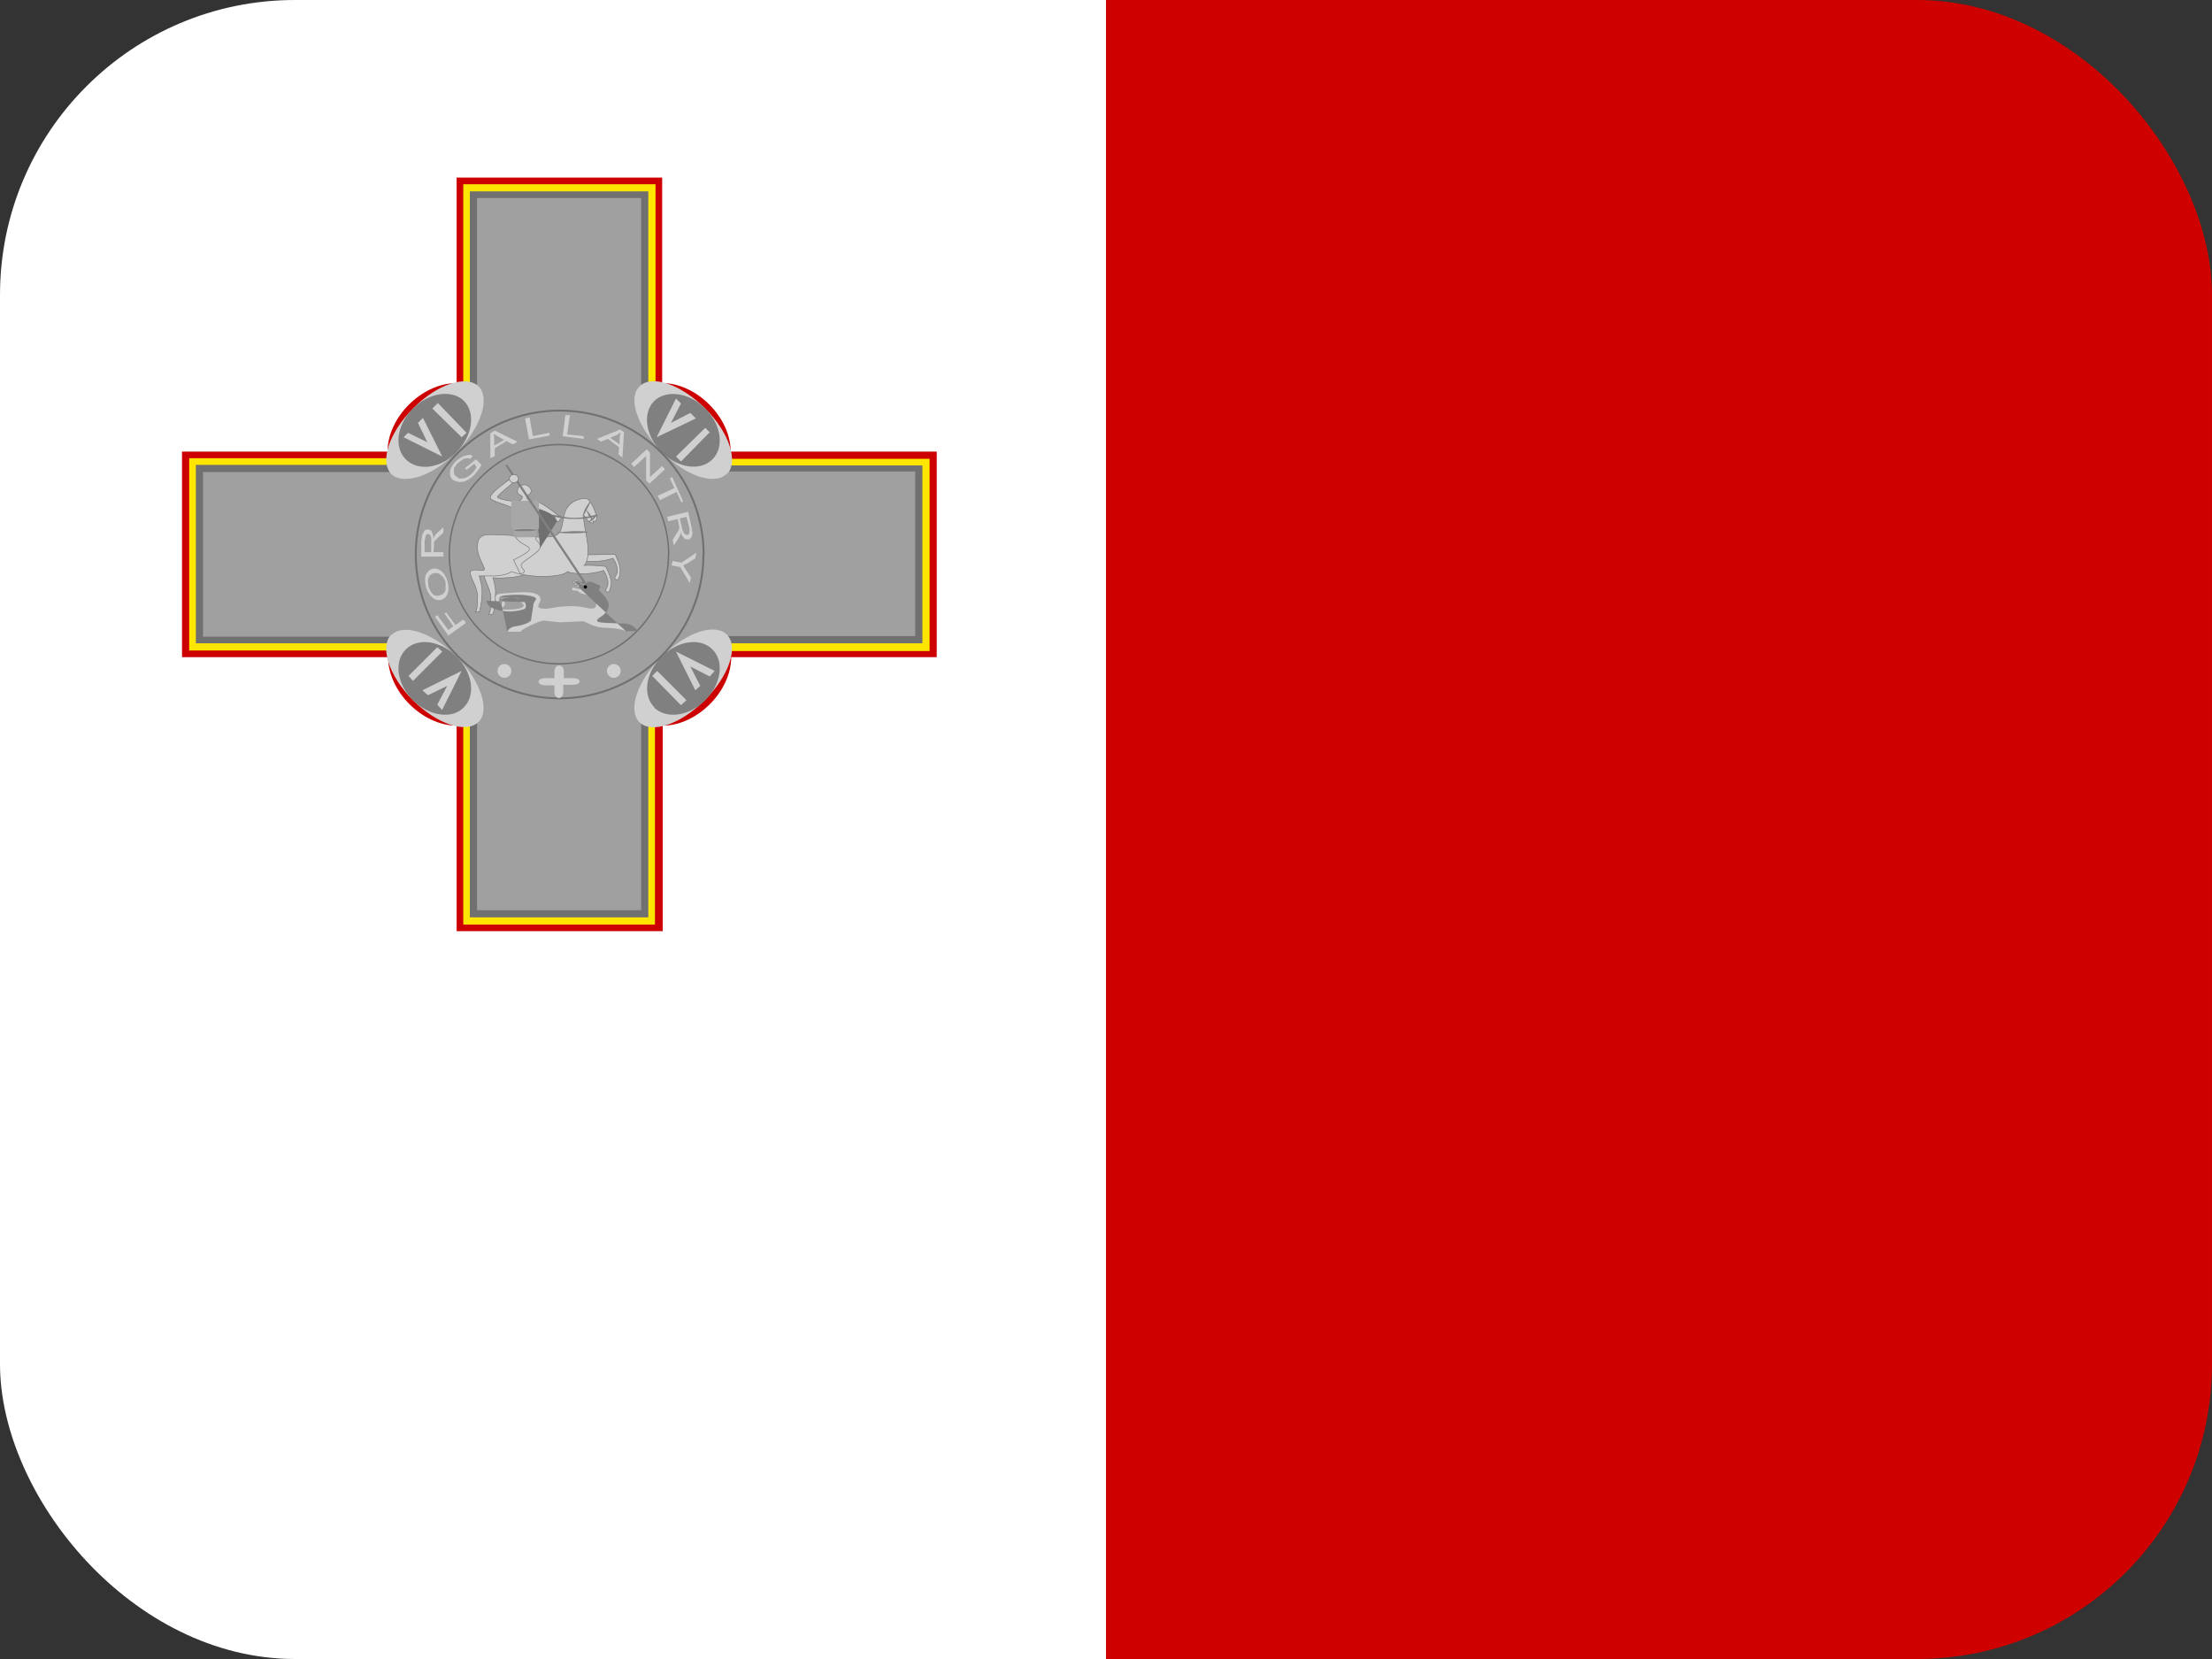
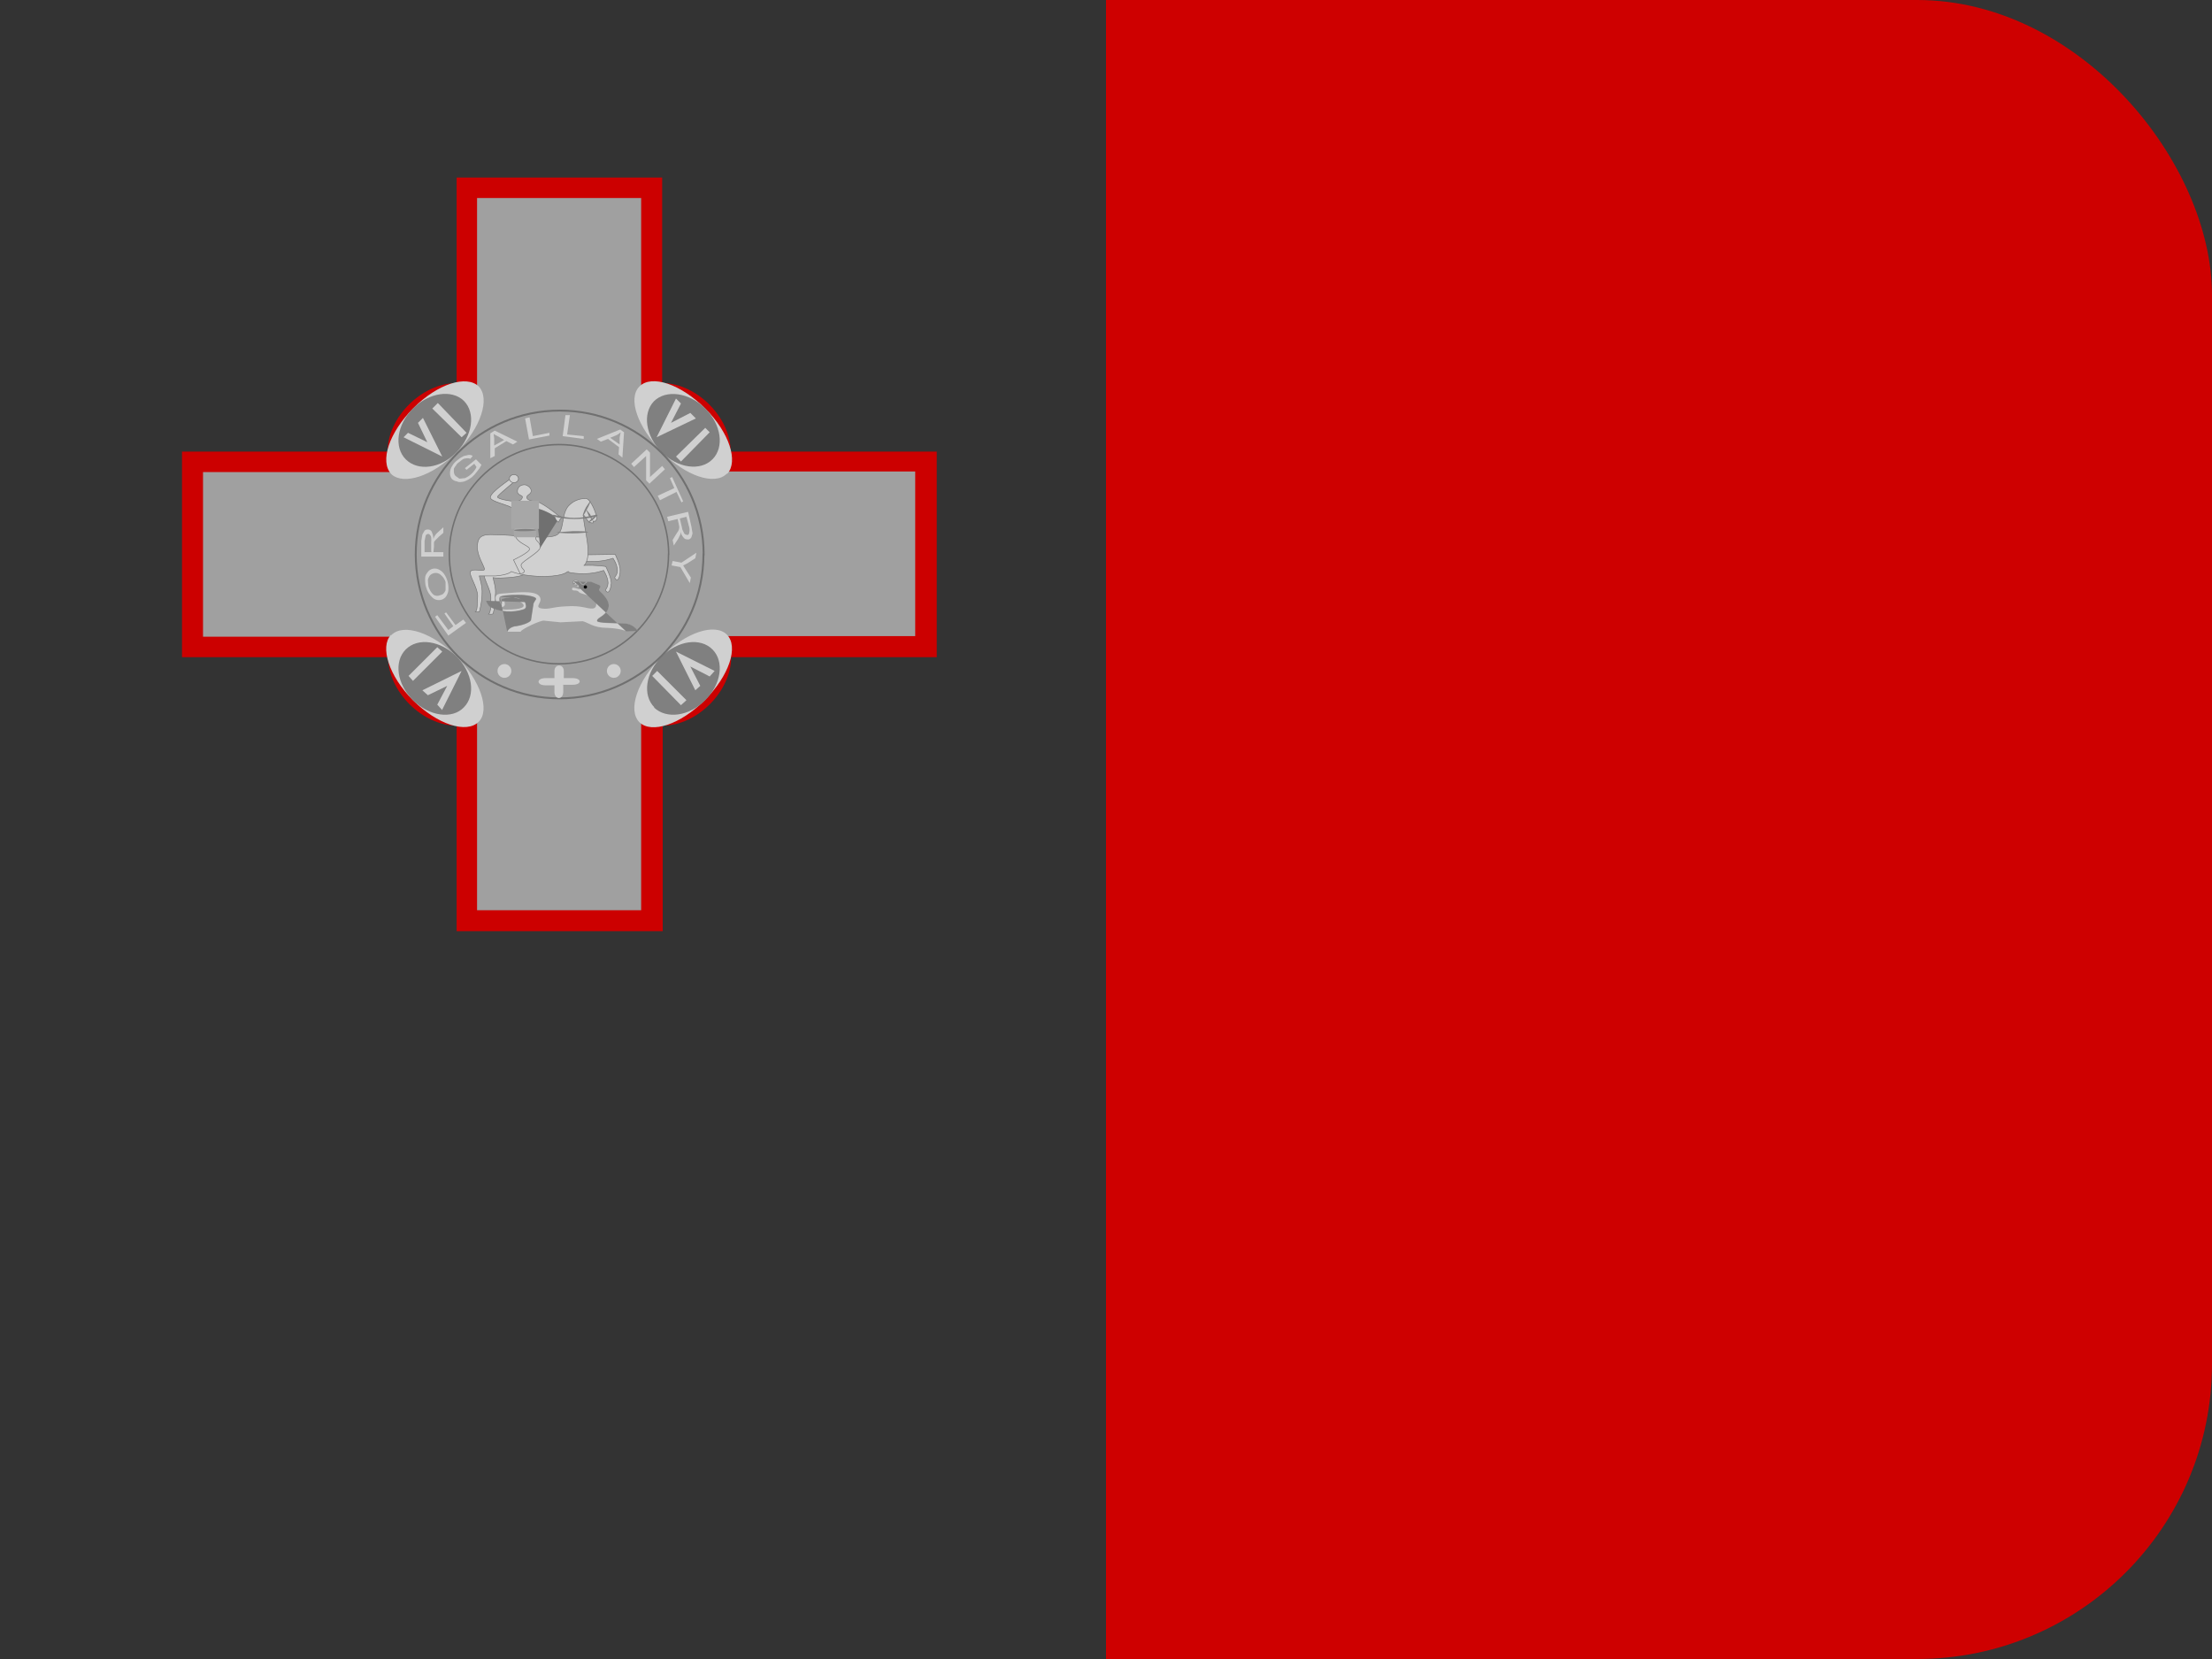
<svg xmlns="http://www.w3.org/2000/svg" width="60" height="45" viewBox="0 0 60 45" fill="none">
  <rect x="0" y="0" width="60" height="45" fill="#333333" stroke="none" />
  <g clip-path="url(#clip0_2714_15080)">
    <path fill-rule="evenodd" clip-rule="evenodd" d="M30 0H60V45H30V0Z" fill="#CE0000" />
-     <path fill-rule="evenodd" clip-rule="evenodd" d="M0 0H30V45H0V0Z" fill="white" />
    <path fill-rule="evenodd" clip-rule="evenodd" d="M14.544 13.299C14.544 13.434 14.409 13.524 14.244 13.524C14.064 13.524 13.944 13.434 13.944 13.314C13.944 13.194 14.064 13.089 14.244 13.089C14.409 13.089 14.544 13.194 14.544 13.314V13.299Z" fill="#F1EEEE" />
    <path fill-rule="evenodd" clip-rule="evenodd" d="M4.937 12.249V17.825H10.527C10.527 18.754 11.457 19.683 12.386 19.683V25.258H17.976V19.683C18.905 19.683 19.834 18.754 19.834 17.825H25.409V12.249H19.819C19.819 11.32 18.89 10.391 17.961 10.391V4.816H12.386V10.391C11.442 10.391 10.512 11.32 10.512 12.249H4.937Z" fill="#CC0000" />
-     <path fill-rule="evenodd" clip-rule="evenodd" d="M5.132 12.429V17.645H10.707C10.707 18.574 11.636 19.503 12.566 19.503V25.078H17.766V19.518C18.695 19.518 19.624 18.589 19.624 17.66H25.215V12.444H19.639C19.639 11.515 18.71 10.586 17.781 10.586V4.996H12.566V10.571C11.636 10.571 10.707 11.5 10.707 12.429H5.132Z" fill="#FFE600" />
-     <path fill-rule="evenodd" clip-rule="evenodd" d="M5.312 12.624V17.45H10.887C10.887 18.379 11.816 19.308 12.745 19.308V24.883H17.586V19.308C18.515 19.308 19.445 18.379 19.445 17.45H25.02V12.624H19.445C19.445 11.695 18.515 10.765 17.586 10.765V5.19H12.745V10.751C11.816 10.751 10.887 11.68 10.887 12.609H5.312V12.624Z" fill="#707070" />
    <path fill-rule="evenodd" clip-rule="evenodd" d="M5.507 12.804V17.27H11.082C11.082 18.199 12.011 19.129 12.94 19.129V24.689H17.391V19.114C18.32 19.114 19.25 18.184 19.25 17.255H24.825V12.789H19.25C19.25 11.86 18.32 10.931 17.391 10.931V5.371H12.94V10.946C12.011 10.946 11.082 11.875 11.082 12.804H5.492H5.507Z" fill="#A0A0A0" />
    <path fill-rule="evenodd" clip-rule="evenodd" d="M12.985 10.481C13.3 10.811 13.045 11.605 12.386 12.264C11.726 12.924 10.947 13.164 10.617 12.864C10.288 12.519 10.557 11.725 11.217 11.066C11.876 10.406 12.655 10.166 12.985 10.481Z" fill="#D0D0D0" />
    <path fill-rule="evenodd" clip-rule="evenodd" d="M12.581 10.871C12.91 11.201 12.82 11.815 12.386 12.265C11.951 12.714 11.337 12.789 11.007 12.46C10.677 12.13 10.767 11.515 11.202 11.081C11.636 10.646 12.251 10.556 12.581 10.871Z" fill="#808080" />
    <path fill-rule="evenodd" clip-rule="evenodd" d="M10.947 11.86L11.067 11.74L11.591 11.995L11.337 11.47L11.472 11.335L11.996 12.384L10.947 11.86ZM11.726 11.081L11.876 10.931L12.655 11.74L12.521 11.86L11.726 11.081Z" fill="#D0D0D0" />
    <path fill-rule="evenodd" clip-rule="evenodd" d="M19.714 12.849C19.384 13.179 18.59 12.909 17.946 12.249C17.301 11.59 17.017 10.811 17.346 10.481C17.676 10.151 18.47 10.421 19.13 11.081C19.789 11.74 20.029 12.519 19.729 12.849H19.714Z" fill="#D0D0D0" />
    <path fill-rule="evenodd" clip-rule="evenodd" d="M19.325 12.459C18.995 12.789 18.381 12.699 17.946 12.264C17.511 11.83 17.421 11.215 17.736 10.886C18.066 10.556 18.695 10.646 19.13 11.08C19.564 11.515 19.654 12.13 19.325 12.459Z" fill="#808080" />
    <path fill-rule="evenodd" clip-rule="evenodd" d="M18.336 10.81L18.471 10.945L18.201 11.47L18.725 11.2L18.875 11.35L17.811 11.86L18.336 10.81ZM19.13 11.605L19.25 11.725L18.471 12.519L18.336 12.384L19.13 11.605Z" fill="#D0D0D0" />
    <path fill-rule="evenodd" clip-rule="evenodd" d="M17.346 19.593C17.017 19.263 17.286 18.469 17.946 17.809C18.605 17.15 19.384 16.895 19.714 17.21C20.044 17.54 19.774 18.334 19.115 18.993C18.455 19.653 17.676 19.907 17.346 19.593Z" fill="#D0D0D0" />
    <path fill-rule="evenodd" clip-rule="evenodd" d="M17.751 19.188C17.421 18.858 17.511 18.244 17.946 17.809C18.38 17.375 18.995 17.285 19.325 17.615C19.654 17.944 19.564 18.559 19.13 18.993C18.695 19.428 18.081 19.518 17.736 19.188H17.751Z" fill="#808080" />
    <path fill-rule="evenodd" clip-rule="evenodd" d="M19.384 18.199L19.25 18.349L18.725 18.079L18.995 18.604L18.86 18.723L18.335 17.674L19.384 18.199ZM18.62 18.993L18.47 19.128L17.691 18.334L17.826 18.199L18.62 18.993Z" fill="#D0D0D0" />
    <path fill-rule="evenodd" clip-rule="evenodd" d="M10.617 17.225C10.947 16.895 11.741 17.165 12.386 17.81C13.03 18.454 13.3 19.263 12.985 19.578C12.655 19.908 11.861 19.653 11.202 18.994C10.542 18.334 10.303 17.54 10.602 17.225H10.617Z" fill="#D0D0D0" />
    <path fill-rule="evenodd" clip-rule="evenodd" d="M11.007 17.615C11.337 17.285 11.951 17.375 12.386 17.809C12.82 18.244 12.91 18.858 12.581 19.188C12.266 19.518 11.636 19.428 11.202 18.993C10.767 18.559 10.677 17.944 11.007 17.615Z" fill="#808080" />
    <path fill-rule="evenodd" clip-rule="evenodd" d="M11.996 19.263L11.861 19.113L12.131 18.604L11.606 18.858L11.457 18.724L12.521 18.199L11.996 19.248V19.263ZM11.202 18.469L11.082 18.334L11.861 17.555L11.996 17.675L11.202 18.469Z" fill="#D0D0D0" />
    <path fill-rule="evenodd" clip-rule="evenodd" d="M15.182 11.163C13.039 11.163 11.303 12.898 11.303 15.04C11.303 17.182 13.034 18.917 15.177 18.917C17.32 18.917 19.055 17.177 19.055 15.04V15.014H19.06C19.046 12.884 17.316 11.163 15.182 11.163ZM19.107 15.066H19.112V15.04C19.112 12.87 17.353 11.111 15.182 11.111C13.01 11.111 11.251 12.87 11.251 15.04C11.251 17.21 13.005 18.969 15.177 18.969C17.34 18.969 19.093 17.219 19.107 15.066Z" fill="#707070" />
    <path fill-rule="evenodd" clip-rule="evenodd" d="M15.163 12.079C13.53 12.079 12.207 13.401 12.207 15.033C12.207 16.664 13.526 17.986 15.159 17.986C16.791 17.986 18.114 16.66 18.114 15.033V15.013H18.118C18.107 13.39 16.789 12.079 15.163 12.079ZM18.153 15.052H18.157V15.033C18.157 13.379 16.817 12.039 15.163 12.039C13.508 12.039 12.168 13.379 12.168 15.033C12.168 16.686 13.504 18.026 15.159 18.026C16.807 18.026 18.143 16.693 18.153 15.052Z" fill="#707070" />
    <path fill-rule="evenodd" clip-rule="evenodd" d="M13.87 18.199C13.87 18.249 13.85 18.296 13.815 18.331C13.78 18.367 13.732 18.386 13.682 18.386C13.633 18.386 13.585 18.367 13.55 18.331C13.515 18.296 13.495 18.249 13.495 18.199C13.495 18.149 13.515 18.102 13.55 18.067C13.585 18.032 13.633 18.012 13.682 18.012C13.732 18.012 13.78 18.032 13.815 18.067C13.85 18.102 13.87 18.149 13.87 18.199ZM16.837 18.199C16.837 18.249 16.817 18.296 16.782 18.331C16.747 18.367 16.699 18.386 16.65 18.386C16.6 18.386 16.552 18.367 16.517 18.331C16.482 18.296 16.462 18.249 16.462 18.199C16.462 18.149 16.482 18.102 16.517 18.067C16.552 18.032 16.6 18.012 16.65 18.012C16.699 18.012 16.747 18.032 16.782 18.067C16.817 18.102 16.837 18.149 16.837 18.199ZM15.039 18.199V18.394H14.799C14.544 18.394 14.544 18.589 14.799 18.589H15.039V18.769C15.039 18.978 15.263 18.993 15.278 18.784V18.574H15.533C15.788 18.574 15.788 18.394 15.533 18.394H15.293V18.199C15.293 18.004 15.039 18.004 15.039 18.199Z" fill="#D0D0D0" />
    <path fill-rule="evenodd" clip-rule="evenodd" d="M14.244 15.442V15.562C14.244 15.562 14.184 15.637 13.809 15.667C13.435 15.697 13.375 15.667 13.375 15.667C13.39 15.771 13.465 15.951 13.435 16.161C13.45 16.416 13.375 16.641 13.375 16.641C13.375 16.656 13.33 16.671 13.255 16.656C13.315 16.596 13.315 16.446 13.315 16.206C13.315 15.996 13.09 15.652 13.135 15.562C13.18 15.472 14.244 15.442 14.244 15.442ZM15.713 15.052L16.687 15.037C16.687 15.037 16.837 15.337 16.822 15.487C16.822 15.637 16.762 15.787 16.702 15.711C16.627 15.637 16.732 15.652 16.747 15.487C16.747 15.307 16.627 15.142 16.627 15.142C16.627 15.142 16.357 15.247 15.968 15.232C15.578 15.202 15.758 15.052 15.713 15.052Z" fill="#D0D0D0" />
    <path fill-rule="evenodd" clip-rule="evenodd" d="M16.694 15.034L16.694 15.034L16.694 15.034L16.695 15.037C16.696 15.039 16.698 15.043 16.7 15.047C16.704 15.055 16.71 15.068 16.717 15.083C16.731 15.114 16.749 15.156 16.767 15.203C16.785 15.25 16.802 15.302 16.814 15.351C16.826 15.4 16.833 15.448 16.829 15.487C16.829 15.562 16.814 15.638 16.791 15.686C16.78 15.71 16.765 15.729 16.749 15.736C16.74 15.739 16.731 15.74 16.722 15.736C16.713 15.733 16.704 15.726 16.696 15.716C16.678 15.697 16.668 15.683 16.668 15.668C16.667 15.653 16.675 15.641 16.685 15.628C16.686 15.627 16.687 15.625 16.688 15.624C16.706 15.598 16.732 15.562 16.739 15.486C16.739 15.398 16.71 15.313 16.68 15.25C16.665 15.218 16.65 15.192 16.639 15.174C16.634 15.165 16.629 15.158 16.626 15.153C16.625 15.152 16.625 15.152 16.624 15.151C16.622 15.152 16.62 15.152 16.617 15.153C16.609 15.156 16.597 15.16 16.581 15.165C16.549 15.175 16.503 15.188 16.445 15.2C16.328 15.224 16.163 15.247 15.967 15.239L15.967 15.239C15.869 15.232 15.806 15.217 15.767 15.198C15.726 15.179 15.709 15.156 15.704 15.132C15.698 15.11 15.705 15.088 15.709 15.074L15.71 15.073C15.711 15.07 15.712 15.067 15.712 15.064C15.713 15.062 15.713 15.06 15.713 15.059C15.713 15.059 15.713 15.059 15.713 15.059L15.713 15.044L15.713 15.044L16.692 15.029L16.694 15.034ZM15.728 15.059L16.682 15.044C16.683 15.047 16.685 15.05 16.687 15.053C16.691 15.062 16.696 15.074 16.703 15.089C16.717 15.12 16.735 15.162 16.753 15.208C16.771 15.255 16.788 15.306 16.8 15.355C16.812 15.404 16.818 15.45 16.814 15.486L16.814 15.486C16.814 15.561 16.799 15.634 16.778 15.68C16.767 15.703 16.754 15.717 16.743 15.722C16.738 15.724 16.732 15.724 16.727 15.722C16.721 15.72 16.715 15.715 16.708 15.707L16.707 15.706C16.689 15.687 16.683 15.676 16.683 15.667C16.682 15.659 16.687 15.65 16.697 15.637C16.698 15.636 16.699 15.634 16.7 15.633C16.719 15.606 16.747 15.567 16.754 15.487L16.754 15.486C16.754 15.395 16.724 15.308 16.694 15.243C16.679 15.211 16.663 15.185 16.652 15.166C16.646 15.157 16.642 15.15 16.638 15.145C16.637 15.143 16.635 15.141 16.634 15.139L16.633 15.138L16.633 15.137L16.633 15.137L16.63 15.133L16.624 15.135L16.624 15.135L16.623 15.135L16.621 15.136C16.619 15.137 16.616 15.138 16.612 15.139C16.604 15.142 16.592 15.146 16.576 15.151C16.545 15.16 16.5 15.173 16.442 15.185C16.326 15.209 16.162 15.232 15.968 15.224C15.871 15.217 15.81 15.202 15.773 15.184C15.736 15.167 15.722 15.147 15.718 15.129C15.714 15.111 15.719 15.093 15.724 15.078C15.725 15.074 15.726 15.071 15.727 15.068C15.727 15.065 15.728 15.062 15.728 15.059ZM13.158 15.552C13.148 15.557 13.143 15.561 13.142 15.565C13.137 15.574 13.136 15.588 13.137 15.606C13.139 15.623 13.144 15.644 13.151 15.668C13.166 15.715 13.189 15.771 13.213 15.832L13.215 15.836C13.24 15.898 13.267 15.963 13.288 16.027C13.308 16.09 13.322 16.152 13.322 16.206V16.206C13.322 16.326 13.322 16.424 13.315 16.499C13.308 16.566 13.295 16.617 13.269 16.65C13.3 16.655 13.325 16.655 13.342 16.652C13.351 16.65 13.358 16.648 13.363 16.645C13.367 16.642 13.367 16.64 13.367 16.64C13.367 16.64 13.367 16.64 13.367 16.64L13.367 16.639L13.368 16.638L13.368 16.638L13.368 16.637L13.368 16.636C13.369 16.634 13.37 16.631 13.371 16.628C13.373 16.622 13.376 16.612 13.379 16.599C13.386 16.575 13.395 16.539 13.403 16.495C13.42 16.407 13.435 16.288 13.427 16.161L13.427 16.161L13.427 16.16C13.442 16.056 13.431 15.96 13.414 15.876C13.406 15.837 13.398 15.801 13.389 15.768C13.389 15.765 13.388 15.763 13.387 15.76C13.379 15.725 13.371 15.694 13.367 15.667L13.365 15.653L13.378 15.66L13.378 15.66C13.379 15.66 13.379 15.66 13.38 15.66C13.383 15.661 13.386 15.662 13.392 15.663C13.403 15.665 13.421 15.668 13.452 15.67C13.513 15.674 13.622 15.674 13.809 15.659C13.996 15.644 14.104 15.618 14.165 15.596C14.195 15.585 14.214 15.574 14.225 15.567C14.23 15.564 14.234 15.561 14.236 15.559C14.236 15.559 14.236 15.559 14.237 15.558V15.449L14.232 15.449C14.225 15.45 14.213 15.45 14.198 15.45C14.169 15.451 14.128 15.453 14.077 15.455C13.977 15.459 13.843 15.466 13.707 15.475C13.571 15.485 13.434 15.497 13.328 15.512C13.275 15.52 13.23 15.528 13.198 15.538C13.181 15.542 13.168 15.547 13.158 15.552ZM14.244 15.441C14.244 15.434 14.244 15.434 14.244 15.434L14.241 15.434L14.232 15.434C14.224 15.435 14.213 15.435 14.198 15.435C14.169 15.437 14.127 15.438 14.077 15.44C13.976 15.444 13.842 15.451 13.706 15.46C13.57 15.47 13.433 15.482 13.326 15.497C13.273 15.505 13.227 15.514 13.194 15.523C13.177 15.528 13.162 15.533 13.152 15.539C13.141 15.544 13.132 15.55 13.128 15.558C13.122 15.571 13.12 15.588 13.122 15.607C13.124 15.626 13.13 15.648 13.137 15.673C13.152 15.72 13.175 15.777 13.199 15.837L13.201 15.841C13.226 15.903 13.253 15.969 13.273 16.032C13.294 16.095 13.307 16.155 13.307 16.206C13.307 16.326 13.307 16.423 13.3 16.497C13.292 16.572 13.278 16.622 13.25 16.65L13.24 16.66L13.253 16.663C13.292 16.67 13.323 16.671 13.344 16.667C13.355 16.665 13.364 16.662 13.37 16.658C13.376 16.654 13.382 16.649 13.382 16.642L13.383 16.64C13.383 16.638 13.384 16.636 13.385 16.633C13.387 16.626 13.39 16.616 13.393 16.603C13.4 16.578 13.409 16.542 13.418 16.498C13.435 16.409 13.45 16.289 13.442 16.161C13.457 16.055 13.446 15.957 13.429 15.873C13.421 15.834 13.412 15.797 13.404 15.764C13.403 15.762 13.403 15.759 13.402 15.757C13.395 15.727 13.388 15.7 13.384 15.677C13.385 15.677 13.387 15.678 13.389 15.678C13.4 15.68 13.42 15.683 13.451 15.685C13.514 15.689 13.623 15.689 13.81 15.674C13.998 15.659 14.107 15.632 14.17 15.61C14.201 15.598 14.221 15.588 14.233 15.58C14.239 15.576 14.243 15.573 14.246 15.57C14.247 15.569 14.248 15.568 14.249 15.567C14.249 15.567 14.249 15.567 14.249 15.567L14.25 15.566L14.25 15.566C14.25 15.566 14.25 15.566 14.244 15.561L14.25 15.566L14.252 15.564V15.441H14.244Z" fill="#707070" />
    <path fill-rule="evenodd" clip-rule="evenodd" d="M15.833 15.337C16.192 15.322 16.432 15.367 16.432 15.367C16.432 15.367 16.582 15.666 16.582 15.816C16.567 15.966 16.522 16.116 16.447 16.041C16.387 15.981 16.477 15.996 16.492 15.816C16.492 15.651 16.372 15.472 16.372 15.472C16.372 15.472 16.118 15.576 15.728 15.562C15.338 15.531 15.458 15.517 15.413 15.502C15.368 15.502 15.353 15.621 14.769 15.636C14.169 15.636 13.87 15.502 13.87 15.502C13.87 15.502 13.81 15.591 13.45 15.621H13C13.015 15.711 13.09 15.891 13.075 16.116C13.075 16.356 13 16.596 13 16.596H12.895C12.955 16.551 12.94 16.386 12.955 16.161C12.955 15.936 12.716 15.606 12.761 15.502C12.82 15.412 13.09 15.502 13.135 15.457C13.18 15.397 12.895 15.052 12.955 14.737C13 14.422 13.315 14.512 13.69 14.512C14.064 14.527 14.889 14.632 15.098 14.512C15.308 14.408 15.218 14.003 15.398 13.748C15.458 13.675 15.534 13.617 15.619 13.578C15.705 13.539 15.799 13.52 15.893 13.523C16.028 13.523 16.192 13.973 16.192 14.078L16.148 14.138H16.088V14.183C15.938 14.198 15.923 14.063 15.833 13.973C15.803 14.123 15.953 14.632 15.953 14.962C15.953 15.232 15.848 15.352 15.833 15.337Z" fill="#D0D0D0" />
    <path fill-rule="evenodd" clip-rule="evenodd" d="M15.892 13.531C15.799 13.528 15.707 13.546 15.622 13.585C15.538 13.623 15.463 13.681 15.404 13.753C15.323 13.868 15.297 14.013 15.274 14.15C15.271 14.162 15.269 14.175 15.267 14.188C15.254 14.261 15.24 14.33 15.215 14.388C15.191 14.445 15.156 14.492 15.102 14.519C15.048 14.55 14.955 14.566 14.843 14.573C14.73 14.579 14.595 14.577 14.456 14.571C14.316 14.564 14.171 14.553 14.038 14.543C14.032 14.543 14.026 14.542 14.02 14.542C13.894 14.532 13.779 14.524 13.69 14.52C13.618 14.52 13.548 14.517 13.482 14.514C13.462 14.513 13.442 14.512 13.423 14.511C13.34 14.507 13.265 14.506 13.2 14.514C13.135 14.523 13.081 14.541 13.041 14.575C13.001 14.61 12.974 14.661 12.963 14.738L12.963 14.739C12.933 14.894 12.988 15.057 13.046 15.19C13.061 15.223 13.075 15.254 13.089 15.283L13.09 15.284C13.103 15.312 13.115 15.338 13.124 15.36C13.134 15.383 13.142 15.403 13.145 15.42C13.149 15.436 13.149 15.451 13.141 15.461L13.14 15.462C13.133 15.469 13.122 15.473 13.11 15.475C13.097 15.477 13.082 15.478 13.066 15.478C13.044 15.477 13.018 15.475 12.992 15.473C12.979 15.472 12.966 15.471 12.953 15.47C12.913 15.467 12.873 15.466 12.839 15.47C12.806 15.475 12.78 15.486 12.767 15.505C12.762 15.517 12.761 15.531 12.763 15.55C12.765 15.569 12.771 15.591 12.779 15.615C12.794 15.662 12.819 15.717 12.845 15.776L12.848 15.783C12.875 15.845 12.904 15.911 12.926 15.976C12.947 16.04 12.963 16.104 12.963 16.161V16.162C12.959 16.218 12.957 16.27 12.956 16.318L12.955 16.324C12.954 16.369 12.952 16.41 12.95 16.446C12.947 16.484 12.943 16.517 12.935 16.543C12.93 16.561 12.923 16.576 12.914 16.588H12.995C12.995 16.587 12.996 16.585 12.996 16.583C12.998 16.576 13.001 16.566 13.005 16.553C13.012 16.526 13.021 16.489 13.03 16.444C13.049 16.355 13.068 16.235 13.068 16.116V16.116C13.075 16.004 13.06 15.904 13.042 15.82C13.033 15.78 13.023 15.743 13.014 15.711L13.013 15.707C13.004 15.674 12.997 15.646 12.993 15.623L12.991 15.614H13.45C13.629 15.599 13.733 15.569 13.791 15.543C13.821 15.531 13.839 15.519 13.85 15.51C13.855 15.506 13.859 15.503 13.861 15.501C13.862 15.499 13.862 15.499 13.863 15.498L13.863 15.498L13.867 15.492L13.873 15.495L13.873 15.495L13.873 15.495L13.876 15.496C13.878 15.497 13.882 15.499 13.886 15.501C13.896 15.504 13.909 15.509 13.928 15.516C13.965 15.528 14.021 15.545 14.096 15.562C14.245 15.595 14.469 15.629 14.769 15.629C15.06 15.622 15.209 15.588 15.29 15.556C15.331 15.541 15.355 15.526 15.371 15.514C15.373 15.513 15.375 15.512 15.377 15.511C15.383 15.507 15.388 15.503 15.393 15.5C15.399 15.497 15.406 15.494 15.413 15.494H15.414L15.415 15.495C15.422 15.497 15.426 15.499 15.429 15.502C15.432 15.505 15.433 15.509 15.434 15.511C15.434 15.511 15.434 15.511 15.434 15.511C15.434 15.513 15.434 15.513 15.435 15.514C15.436 15.515 15.438 15.517 15.444 15.519C15.455 15.523 15.477 15.528 15.522 15.534C15.566 15.54 15.631 15.547 15.728 15.554C15.922 15.562 16.083 15.539 16.195 15.515C16.25 15.503 16.294 15.49 16.324 15.481C16.339 15.476 16.35 15.472 16.358 15.469C16.362 15.468 16.365 15.467 16.367 15.466L16.369 15.465L16.369 15.465L16.369 15.465L16.375 15.462L16.378 15.468L16.379 15.468L16.379 15.468L16.38 15.47C16.381 15.471 16.382 15.473 16.384 15.476C16.387 15.481 16.392 15.489 16.398 15.499C16.409 15.518 16.424 15.546 16.439 15.579C16.469 15.645 16.5 15.732 16.5 15.816V15.817C16.492 15.909 16.465 15.951 16.448 15.978L16.448 15.978C16.444 15.985 16.44 15.99 16.438 15.995C16.436 15.999 16.434 16.003 16.434 16.006C16.434 16.013 16.438 16.021 16.453 16.036C16.47 16.054 16.484 16.056 16.495 16.052C16.507 16.047 16.519 16.033 16.53 16.01C16.552 15.964 16.567 15.891 16.575 15.816C16.575 15.78 16.565 15.734 16.552 15.685C16.538 15.636 16.519 15.585 16.5 15.538C16.482 15.492 16.463 15.45 16.449 15.419C16.442 15.404 16.436 15.392 16.432 15.383C16.43 15.379 16.428 15.376 16.427 15.373C16.425 15.373 16.423 15.373 16.42 15.372C16.413 15.371 16.402 15.369 16.388 15.367C16.36 15.364 16.319 15.358 16.267 15.354C16.164 15.345 16.018 15.337 15.843 15.344C15.841 15.345 15.839 15.345 15.837 15.345C15.834 15.346 15.83 15.345 15.827 15.342L15.833 15.337L15.832 15.329C15.835 15.329 15.837 15.329 15.839 15.329C15.843 15.327 15.847 15.323 15.852 15.318C15.864 15.305 15.878 15.284 15.892 15.253C15.919 15.192 15.945 15.096 15.945 14.962C15.945 14.798 15.908 14.589 15.874 14.402L15.873 14.396C15.857 14.304 15.841 14.218 15.831 14.145C15.822 14.072 15.818 14.01 15.825 13.972L15.828 13.958L15.838 13.968C15.861 13.991 15.879 14.017 15.896 14.042C15.9 14.048 15.904 14.054 15.907 14.06C15.919 14.079 15.931 14.097 15.944 14.113C15.96 14.134 15.978 14.151 16 14.162C16.021 14.173 16.047 14.178 16.08 14.176V14.13H16.144L16.185 14.075C16.184 14.05 16.174 14.004 16.157 13.949C16.14 13.893 16.115 13.827 16.086 13.764C16.057 13.702 16.024 13.643 15.991 13.6C15.974 13.578 15.957 13.561 15.94 13.549C15.923 13.537 15.907 13.531 15.893 13.531L15.892 13.531ZM15.863 15.328C16.029 15.323 16.169 15.33 16.268 15.339C16.321 15.343 16.362 15.349 16.39 15.353C16.404 15.355 16.415 15.356 16.422 15.357C16.426 15.358 16.429 15.359 16.431 15.359L16.433 15.359L16.433 15.359L16.433 15.359L16.432 15.367L16.439 15.364L16.439 15.364L16.439 15.364L16.441 15.367C16.442 15.369 16.443 15.373 16.445 15.377C16.45 15.385 16.455 15.398 16.462 15.413C16.477 15.443 16.495 15.486 16.514 15.533C16.533 15.58 16.552 15.631 16.566 15.681C16.58 15.73 16.59 15.778 16.59 15.816V15.817C16.582 15.892 16.567 15.968 16.544 16.016C16.532 16.04 16.518 16.059 16.5 16.066C16.482 16.073 16.462 16.066 16.442 16.047C16.427 16.031 16.419 16.019 16.419 16.006C16.419 15.999 16.422 15.993 16.424 15.988C16.427 15.982 16.431 15.977 16.435 15.97L16.435 15.97C16.452 15.944 16.477 15.904 16.485 15.816C16.485 15.735 16.455 15.65 16.425 15.585C16.41 15.553 16.396 15.525 16.384 15.506C16.379 15.496 16.374 15.489 16.371 15.484C16.37 15.483 16.37 15.482 16.369 15.481C16.368 15.482 16.366 15.482 16.363 15.483C16.355 15.486 16.344 15.49 16.329 15.495C16.299 15.505 16.254 15.517 16.198 15.53C16.085 15.554 15.923 15.577 15.727 15.569L15.727 15.569C15.63 15.562 15.564 15.555 15.52 15.549C15.475 15.543 15.452 15.538 15.438 15.533C15.432 15.53 15.427 15.528 15.424 15.524C15.421 15.521 15.42 15.518 15.419 15.515C15.419 15.513 15.418 15.513 15.418 15.512C15.418 15.512 15.416 15.511 15.412 15.509C15.409 15.509 15.405 15.511 15.4 15.513C15.396 15.516 15.392 15.519 15.386 15.523C15.384 15.524 15.382 15.525 15.38 15.527C15.363 15.539 15.338 15.554 15.296 15.57C15.212 15.603 15.062 15.637 14.769 15.644L14.769 15.644C14.468 15.644 14.243 15.61 14.093 15.576C14.017 15.559 13.961 15.543 13.923 15.53C13.904 15.524 13.89 15.518 13.881 15.514C13.877 15.513 13.874 15.512 13.872 15.511C13.869 15.514 13.865 15.517 13.859 15.522C13.847 15.531 13.828 15.544 13.797 15.557C13.737 15.584 13.631 15.614 13.45 15.629L13.45 15.629L13.009 15.629C13.013 15.65 13.02 15.674 13.028 15.703L13.029 15.707C13.037 15.739 13.047 15.776 13.056 15.817C13.075 15.901 13.09 16.003 13.083 16.116C13.083 16.237 13.064 16.357 13.045 16.447C13.036 16.492 13.026 16.53 13.019 16.556C13.016 16.57 13.013 16.58 13.011 16.587C13.01 16.591 13.009 16.593 13.008 16.595L13.008 16.597L13.007 16.598L13.007 16.598L13.006 16.603H12.873L12.891 16.59C12.904 16.58 12.914 16.563 12.921 16.538C12.928 16.514 12.932 16.483 12.935 16.445C12.937 16.41 12.939 16.369 12.94 16.323L12.941 16.317C12.942 16.27 12.944 16.217 12.948 16.161C12.948 16.106 12.933 16.044 12.911 15.98C12.89 15.917 12.861 15.851 12.834 15.79L12.831 15.782C12.805 15.723 12.78 15.667 12.765 15.62C12.757 15.595 12.751 15.572 12.748 15.552C12.746 15.532 12.747 15.514 12.754 15.499L12.754 15.498L12.754 15.498C12.771 15.472 12.802 15.461 12.837 15.456C12.872 15.451 12.914 15.452 12.954 15.455C12.967 15.456 12.981 15.457 12.994 15.458C13.02 15.46 13.045 15.462 13.066 15.463C13.082 15.463 13.096 15.462 13.107 15.46C13.118 15.459 13.125 15.456 13.129 15.452C13.133 15.447 13.134 15.438 13.13 15.423C13.127 15.408 13.12 15.389 13.111 15.366C13.101 15.344 13.089 15.319 13.076 15.291L13.075 15.289C13.062 15.26 13.047 15.229 13.033 15.196C12.975 15.062 12.918 14.896 12.948 14.736C12.959 14.656 12.988 14.601 13.031 14.564C13.075 14.527 13.132 14.508 13.198 14.499C13.264 14.491 13.341 14.492 13.423 14.496C13.443 14.497 13.463 14.498 13.483 14.499C13.549 14.502 13.618 14.505 13.69 14.505H13.69C13.78 14.509 13.895 14.517 14.021 14.527C14.027 14.527 14.033 14.528 14.039 14.528C14.172 14.538 14.317 14.549 14.456 14.556C14.596 14.562 14.73 14.565 14.842 14.558C14.955 14.551 15.044 14.535 15.095 14.506L15.095 14.506C15.145 14.481 15.178 14.437 15.201 14.382C15.225 14.326 15.239 14.258 15.252 14.185C15.254 14.173 15.257 14.16 15.259 14.147C15.283 14.011 15.309 13.862 15.392 13.744L15.392 13.743C15.453 13.67 15.529 13.611 15.616 13.571C15.703 13.532 15.797 13.513 15.893 13.516C15.912 13.516 15.931 13.524 15.949 13.537C15.967 13.55 15.985 13.569 16.002 13.591C16.037 13.635 16.071 13.695 16.1 13.758C16.129 13.821 16.154 13.888 16.172 13.945C16.189 14.002 16.2 14.05 16.2 14.078V14.08L16.151 14.145H16.095V14.19L16.088 14.19C16.05 14.194 16.019 14.188 15.994 14.176C15.969 14.163 15.949 14.144 15.932 14.122C15.919 14.105 15.907 14.086 15.895 14.068C15.891 14.062 15.887 14.056 15.883 14.05C15.87 14.029 15.855 14.008 15.838 13.989C15.834 14.026 15.838 14.079 15.846 14.143C15.856 14.216 15.871 14.302 15.888 14.393L15.889 14.399C15.922 14.586 15.96 14.796 15.96 14.962C15.96 15.098 15.934 15.197 15.905 15.259C15.891 15.291 15.876 15.313 15.863 15.328C15.863 15.328 15.863 15.328 15.863 15.328ZM16.432 15.367L16.439 15.364L16.437 15.36L16.433 15.359L16.432 15.367Z" fill="#707070" />
    <path fill-rule="evenodd" clip-rule="evenodd" d="M14.649 14.857C14.649 14.962 14.184 15.217 14.139 15.307C14.109 15.412 14.259 15.457 14.214 15.516C14.169 15.576 14.124 15.546 14.109 15.561L13.93 15.187C13.93 15.187 14.379 14.977 14.364 14.887C14.349 14.797 14.034 14.737 13.975 14.527C13.915 14.317 13.944 13.883 13.899 13.793C13.855 13.703 13.3 13.613 13.3 13.493C13.3 13.343 13.87 12.984 13.93 12.924C13.989 12.864 14.049 12.984 13.989 13.029C13.93 13.088 13.495 13.433 13.495 13.478C13.495 13.538 13.855 13.598 13.975 13.598C14.109 13.598 14.169 13.538 14.169 13.478C14.169 13.433 14.034 13.433 14.034 13.328C14.034 13.223 14.109 13.149 14.229 13.149C14.289 13.149 14.409 13.223 14.409 13.313C14.409 13.403 14.304 13.418 14.289 13.478C14.274 13.553 14.409 13.598 14.529 13.598C14.649 13.598 15.069 13.913 15.128 13.973C15.203 14.018 15.263 14.018 15.203 14.078C15.143 14.138 15.173 14.198 15.114 14.138C15.084 14.109 15.063 14.072 15.053 14.033C15.053 13.988 14.604 13.763 14.529 13.808C14.469 13.868 14.529 14.527 14.529 14.587C14.529 14.692 14.664 14.692 14.649 14.857Z" fill="#D0D0D0" />
    <path fill-rule="evenodd" clip-rule="evenodd" d="M13.971 12.916C13.961 12.913 13.948 12.916 13.935 12.929C13.927 12.937 13.911 12.95 13.89 12.965C13.868 12.981 13.841 13.001 13.81 13.023L13.81 13.024C13.748 13.068 13.671 13.123 13.597 13.181C13.522 13.239 13.449 13.299 13.395 13.355C13.368 13.383 13.346 13.409 13.331 13.432C13.315 13.456 13.307 13.477 13.307 13.493C13.307 13.505 13.314 13.518 13.329 13.531C13.344 13.545 13.365 13.558 13.391 13.571C13.443 13.598 13.513 13.623 13.585 13.647C13.602 13.653 13.619 13.659 13.636 13.664C13.691 13.683 13.745 13.7 13.79 13.718C13.819 13.73 13.845 13.741 13.864 13.753C13.884 13.764 13.899 13.776 13.906 13.79C13.912 13.802 13.917 13.819 13.921 13.841C13.924 13.862 13.927 13.887 13.929 13.916C13.933 13.966 13.935 14.027 13.938 14.091C13.938 14.099 13.938 14.107 13.939 14.115C13.944 14.261 13.952 14.421 13.982 14.525C14.011 14.627 14.102 14.693 14.19 14.746C14.206 14.756 14.223 14.765 14.239 14.774C14.265 14.789 14.289 14.803 14.309 14.816C14.326 14.827 14.34 14.838 14.351 14.849C14.362 14.861 14.369 14.873 14.371 14.886C14.374 14.9 14.367 14.916 14.356 14.93C14.344 14.945 14.327 14.961 14.307 14.978C14.267 15.01 14.211 15.045 14.156 15.077C14.101 15.109 14.045 15.138 14.003 15.159C13.982 15.17 13.964 15.178 13.952 15.184C13.947 15.187 13.943 15.189 13.939 15.19L14.113 15.551C14.117 15.55 14.121 15.549 14.125 15.549C14.128 15.549 14.131 15.549 14.134 15.549C14.139 15.549 14.144 15.549 14.15 15.549C14.167 15.547 14.187 15.54 14.208 15.512C14.213 15.506 14.215 15.5 14.215 15.494C14.215 15.489 14.214 15.483 14.21 15.477C14.205 15.465 14.194 15.453 14.181 15.439C14.18 15.437 14.178 15.435 14.177 15.434C14.149 15.402 14.116 15.361 14.132 15.305L14.132 15.304L14.133 15.303C14.139 15.291 14.152 15.276 14.169 15.26C14.186 15.244 14.208 15.226 14.233 15.207C14.268 15.18 14.31 15.151 14.352 15.12C14.37 15.107 14.389 15.095 14.406 15.082C14.467 15.037 14.527 14.993 14.57 14.954C14.592 14.934 14.61 14.915 14.623 14.898C14.635 14.882 14.641 14.868 14.641 14.857H14.649L14.641 14.857C14.645 14.816 14.639 14.787 14.63 14.763C14.62 14.739 14.605 14.722 14.589 14.705C14.585 14.701 14.581 14.696 14.576 14.692C14.549 14.664 14.521 14.636 14.521 14.587C14.521 14.576 14.519 14.54 14.516 14.49C14.515 14.477 14.514 14.464 14.513 14.449C14.508 14.378 14.503 14.288 14.499 14.198C14.495 14.108 14.493 14.018 14.496 13.946C14.498 13.911 14.5 13.879 14.504 13.855C14.506 13.843 14.509 13.832 14.512 13.824C14.515 13.815 14.519 13.808 14.524 13.803L14.524 13.802L14.525 13.802C14.537 13.795 14.554 13.794 14.574 13.796C14.594 13.797 14.618 13.803 14.645 13.811C14.698 13.826 14.761 13.852 14.822 13.88C14.883 13.908 14.942 13.939 14.986 13.966C15.008 13.979 15.026 13.992 15.039 14.003C15.045 14.008 15.05 14.013 15.054 14.018C15.057 14.022 15.06 14.027 15.061 14.032C15.071 14.07 15.091 14.105 15.119 14.133C15.126 14.14 15.132 14.145 15.137 14.149C15.142 14.153 15.145 14.154 15.146 14.155C15.148 14.155 15.148 14.155 15.148 14.155C15.148 14.155 15.148 14.155 15.148 14.155C15.149 14.154 15.15 14.153 15.152 14.149C15.153 14.147 15.155 14.143 15.156 14.139C15.163 14.123 15.173 14.097 15.198 14.072C15.213 14.058 15.219 14.048 15.22 14.041C15.221 14.038 15.22 14.036 15.219 14.034C15.218 14.031 15.216 14.029 15.212 14.026C15.204 14.02 15.192 14.014 15.177 14.007L15.176 14.006C15.161 13.999 15.143 13.991 15.124 13.979L15.124 13.979L15.123 13.978C15.094 13.949 14.974 13.855 14.847 13.769C14.783 13.726 14.718 13.685 14.661 13.655C14.633 13.64 14.607 13.627 14.584 13.619C14.561 13.61 14.543 13.606 14.529 13.606C14.468 13.606 14.403 13.594 14.355 13.573C14.331 13.563 14.311 13.55 14.298 13.534C14.284 13.517 14.277 13.498 14.282 13.477L14.282 13.476C14.286 13.46 14.297 13.446 14.309 13.434C14.318 13.427 14.328 13.419 14.337 13.411C14.342 13.408 14.346 13.405 14.35 13.401C14.378 13.379 14.402 13.355 14.402 13.313C14.402 13.272 14.374 13.233 14.337 13.203C14.3 13.174 14.257 13.156 14.229 13.156C14.171 13.156 14.124 13.174 14.092 13.205C14.06 13.235 14.042 13.278 14.042 13.329C14.042 13.377 14.072 13.401 14.105 13.419C14.112 13.423 14.119 13.427 14.126 13.43C14.127 13.431 14.129 13.431 14.13 13.432C14.138 13.436 14.146 13.44 14.152 13.444C14.165 13.452 14.177 13.463 14.177 13.478C14.177 13.511 14.16 13.543 14.127 13.567C14.093 13.591 14.043 13.606 13.974 13.606C13.914 13.606 13.793 13.591 13.688 13.568C13.636 13.557 13.586 13.544 13.55 13.529C13.532 13.522 13.517 13.515 13.506 13.507C13.496 13.499 13.487 13.49 13.487 13.478C13.487 13.476 13.488 13.473 13.489 13.47C13.49 13.468 13.492 13.465 13.493 13.463C13.497 13.457 13.502 13.451 13.508 13.444C13.52 13.43 13.538 13.412 13.559 13.392C13.6 13.352 13.657 13.303 13.715 13.254C13.758 13.217 13.802 13.18 13.841 13.146C13.855 13.134 13.869 13.123 13.882 13.112C13.931 13.071 13.969 13.038 13.984 13.024L13.985 13.023C14.011 13.003 14.012 12.967 13.998 12.941C13.991 12.928 13.981 12.919 13.971 12.916ZM14.656 14.857C14.656 14.873 14.648 14.89 14.635 14.907C14.621 14.925 14.603 14.944 14.581 14.965C14.536 15.005 14.476 15.05 14.415 15.094C14.397 15.107 14.379 15.12 14.361 15.133C14.319 15.163 14.277 15.193 14.242 15.219C14.217 15.238 14.196 15.256 14.179 15.271C14.162 15.287 14.151 15.3 14.146 15.309C14.133 15.357 14.16 15.392 14.188 15.424C14.19 15.425 14.191 15.427 14.193 15.429C14.205 15.443 14.217 15.456 14.224 15.47C14.228 15.478 14.23 15.486 14.23 15.495C14.23 15.504 14.227 15.512 14.22 15.521C14.196 15.553 14.172 15.561 14.151 15.563C14.145 15.564 14.138 15.564 14.133 15.564C14.13 15.564 14.128 15.564 14.126 15.564C14.119 15.564 14.116 15.565 14.115 15.567L14.107 15.574L13.919 15.183L13.926 15.18L13.928 15.18L13.931 15.178C13.934 15.176 13.939 15.174 13.945 15.171C13.958 15.165 13.975 15.156 13.996 15.146C14.038 15.125 14.094 15.096 14.149 15.064C14.204 15.032 14.258 14.998 14.298 14.966C14.318 14.95 14.333 14.935 14.344 14.921C14.354 14.907 14.358 14.896 14.357 14.888C14.355 14.879 14.35 14.87 14.34 14.86C14.33 14.85 14.317 14.839 14.301 14.829C14.281 14.816 14.258 14.802 14.232 14.787C14.216 14.778 14.199 14.769 14.182 14.759C14.094 14.706 13.998 14.637 13.967 14.53C13.937 14.424 13.929 14.261 13.924 14.116C13.924 14.107 13.923 14.099 13.923 14.091C13.92 14.027 13.918 13.967 13.914 13.917C13.912 13.889 13.909 13.864 13.906 13.843C13.902 13.822 13.898 13.807 13.893 13.796C13.888 13.787 13.876 13.777 13.857 13.766C13.838 13.755 13.813 13.744 13.784 13.732C13.74 13.715 13.686 13.697 13.631 13.679C13.614 13.673 13.597 13.667 13.581 13.662C13.508 13.637 13.437 13.612 13.384 13.585C13.357 13.571 13.335 13.557 13.319 13.543C13.303 13.528 13.293 13.511 13.293 13.493C13.293 13.472 13.302 13.449 13.318 13.424C13.334 13.399 13.357 13.372 13.384 13.344C13.439 13.288 13.513 13.227 13.588 13.169C13.662 13.111 13.739 13.056 13.801 13.011L13.801 13.011C13.832 12.989 13.859 12.969 13.881 12.953C13.902 12.937 13.917 12.926 13.924 12.918C13.941 12.902 13.958 12.897 13.974 12.901C13.99 12.906 14.003 12.918 14.011 12.933C14.027 12.963 14.028 13.009 13.994 13.034C13.979 13.05 13.94 13.083 13.892 13.124C13.879 13.135 13.865 13.146 13.851 13.158C13.811 13.191 13.767 13.228 13.725 13.265C13.666 13.315 13.61 13.364 13.569 13.403C13.548 13.423 13.531 13.44 13.519 13.454C13.513 13.46 13.509 13.466 13.506 13.471C13.505 13.473 13.504 13.475 13.503 13.476C13.503 13.477 13.502 13.477 13.502 13.478C13.502 13.478 13.502 13.478 13.502 13.478C13.502 13.482 13.505 13.488 13.515 13.495C13.524 13.502 13.538 13.508 13.556 13.515C13.591 13.529 13.639 13.542 13.691 13.553C13.796 13.576 13.915 13.591 13.974 13.591C14.041 13.591 14.088 13.576 14.118 13.555C14.148 13.533 14.162 13.506 14.162 13.478C14.162 13.471 14.157 13.465 14.144 13.457C14.138 13.453 14.131 13.45 14.123 13.445C14.122 13.445 14.12 13.444 14.119 13.444C14.113 13.44 14.105 13.436 14.098 13.432C14.064 13.413 14.027 13.385 14.027 13.329C14.027 13.274 14.046 13.227 14.082 13.194C14.117 13.16 14.168 13.141 14.229 13.141C14.261 13.141 14.308 13.161 14.346 13.191C14.384 13.222 14.416 13.265 14.416 13.313C14.416 13.362 14.388 13.39 14.359 13.413C14.355 13.417 14.35 13.42 14.346 13.424C14.336 13.431 14.327 13.438 14.319 13.445C14.308 13.456 14.3 13.467 14.296 13.48C14.293 13.496 14.298 13.511 14.309 13.524C14.32 13.537 14.339 13.55 14.361 13.559C14.407 13.58 14.47 13.591 14.529 13.591C14.545 13.591 14.566 13.596 14.589 13.605C14.613 13.614 14.639 13.626 14.668 13.642C14.726 13.672 14.791 13.714 14.855 13.757C14.982 13.842 15.101 13.936 15.133 13.967C15.151 13.977 15.168 13.986 15.182 13.993L15.183 13.993C15.198 14 15.212 14.007 15.221 14.014C15.226 14.018 15.23 14.022 15.232 14.027C15.235 14.032 15.236 14.038 15.235 14.044C15.233 14.055 15.224 14.068 15.209 14.083C15.186 14.105 15.177 14.127 15.171 14.143C15.169 14.148 15.167 14.152 15.165 14.156C15.163 14.16 15.161 14.164 15.157 14.167C15.152 14.17 15.148 14.171 15.142 14.169C15.137 14.168 15.133 14.165 15.127 14.161C15.122 14.156 15.116 14.151 15.108 14.143M14.534 13.814C14.531 13.817 14.529 13.821 14.526 13.829C14.523 13.836 14.521 13.846 14.519 13.858C14.515 13.881 14.512 13.912 14.511 13.947C14.508 14.018 14.51 14.108 14.514 14.197C14.518 14.287 14.523 14.377 14.528 14.448C14.529 14.462 14.53 14.476 14.531 14.488C14.534 14.539 14.536 14.575 14.536 14.587C14.536 14.63 14.559 14.653 14.587 14.681C14.591 14.685 14.595 14.69 14.6 14.695C14.616 14.712 14.632 14.731 14.643 14.757C14.654 14.783 14.66 14.815 14.656 14.857" fill="#707070" />
    <path fill-rule="evenodd" clip-rule="evenodd" d="M13.869 13.583H14.619V14.347H13.869V13.583Z" fill="#A7A7A7" />
-     <path d="M16.253 16.342L13.794 12.65C13.771 12.615 13.741 12.594 13.726 12.601C13.711 12.609 13.718 12.643 13.741 12.678L16.201 16.37C16.224 16.404 16.254 16.426 16.269 16.418C16.283 16.41 16.276 16.376 16.253 16.342Z" fill="#808080" />
    <path fill-rule="evenodd" clip-rule="evenodd" d="M14.063 12.983C14.063 13.012 14.05 13.04 14.027 13.061C14.004 13.082 13.973 13.093 13.94 13.093C13.908 13.093 13.877 13.082 13.853 13.061C13.83 13.04 13.817 13.012 13.817 12.983C13.817 12.954 13.83 12.926 13.853 12.905C13.877 12.885 13.908 12.873 13.94 12.873C13.973 12.873 14.004 12.885 14.027 12.905C14.05 12.926 14.063 12.954 14.063 12.983Z" fill="#D0D0D0" />
    <path fill-rule="evenodd" clip-rule="evenodd" d="M13.94 12.881C13.91 12.881 13.88 12.892 13.859 12.911C13.837 12.931 13.825 12.956 13.825 12.983C13.825 13.01 13.837 13.036 13.859 13.055C13.88 13.074 13.91 13.085 13.94 13.085C13.971 13.085 14 13.074 14.022 13.055C14.043 13.036 14.055 13.01 14.055 12.983C14.055 12.956 14.043 12.931 14.022 12.911C14 12.892 13.971 12.881 13.94 12.881ZM13.848 12.899C13.873 12.877 13.906 12.865 13.94 12.865C13.975 12.865 14.008 12.877 14.033 12.899C14.057 12.921 14.072 12.951 14.072 12.983C14.072 13.015 14.057 13.045 14.033 13.067C14.008 13.089 13.975 13.101 13.94 13.101C13.906 13.101 13.873 13.089 13.848 13.067C13.823 13.045 13.809 13.015 13.809 12.983C13.809 12.951 13.823 12.921 13.848 12.899Z" fill="#707070" />
    <path fill-rule="evenodd" clip-rule="evenodd" d="M16.207 13.973C16.207 14.018 15.908 14.078 15.593 14.078C15.263 14.078 14.979 14.018 14.979 13.973C14.979 13.928 15.263 14.048 15.578 14.048C15.923 14.048 16.207 13.928 16.207 13.973Z" fill="#808080" />
    <path fill-rule="evenodd" clip-rule="evenodd" d="M13.929 14.348H14.544V14.572H13.944L13.929 14.348Z" fill="#A7A7A7" />
    <path fill-rule="evenodd" clip-rule="evenodd" d="M15.923 13.808C15.863 13.928 15.818 14.003 15.803 13.988C15.803 13.988 15.833 13.868 15.893 13.763L16.013 13.583C16.027 13.598 15.983 13.703 15.923 13.808ZM16.073 14.107L15.953 14.182C15.984 14.13 16.024 14.085 16.073 14.048C16.147 13.988 16.207 13.958 16.207 13.973L16.087 14.093L16.073 14.107Z" fill="#808080" />
    <path fill-rule="evenodd" clip-rule="evenodd" d="M16.012 13.958L16.087 14.138L15.968 13.988L15.893 13.808L16.012 13.958ZM15.953 14.438C15.953 14.438 15.773 14.467 15.533 14.467C15.293 14.467 15.098 14.453 15.098 14.438L15.533 14.408C15.773 14.408 15.953 14.408 15.953 14.438ZM14.544 14.378C14.544 14.393 14.409 14.408 14.244 14.408C14.064 14.408 13.944 14.408 13.944 14.378C13.944 14.378 14.064 14.348 14.244 14.348C14.409 14.348 14.544 14.363 14.544 14.378Z" fill="#808080" />
    <path fill-rule="evenodd" clip-rule="evenodd" d="M13.195 16.296C13.195 16.296 13.3 16.535 13.735 16.535C14.154 16.535 14.304 16.461 14.139 16.341C13.974 16.221 13.63 16.251 13.69 16.356C13.72 16.476 13.555 16.506 13.525 16.431C13.48 16.356 13.33 16.116 13.6 16.101C13.884 16.086 14.469 15.996 14.619 16.161C14.769 16.326 14.454 16.461 14.694 16.506C14.919 16.535 14.963 16.461 15.368 16.446C15.773 16.416 15.938 16.52 16.073 16.506C16.222 16.506 16.192 16.251 16.073 16.206C15.968 16.131 15.758 16.116 15.698 16.056C15.653 15.981 15.503 16.056 15.518 15.966C15.518 15.891 15.728 16.011 15.728 15.981L15.758 15.951H15.713L15.728 15.921L15.698 15.936L15.713 15.906C15.713 15.906 15.668 15.936 15.668 15.906H15.638C15.668 15.876 15.653 15.876 15.638 15.861H15.593V15.816C15.563 15.816 15.563 15.816 15.548 15.846V15.771C15.548 15.756 15.578 15.741 15.623 15.741C15.728 15.741 15.773 15.861 15.818 15.861C15.848 15.861 15.893 15.741 16.028 15.786L16.252 15.876C16.327 15.921 16.207 15.966 16.252 16.026C16.297 16.086 16.567 16.281 16.492 16.506C16.417 16.715 16.192 16.745 16.192 16.835C16.163 16.925 16.837 16.895 17.002 16.925C17.116 16.946 17.218 17.01 17.287 17.105L16.987 17.12C16.987 17.12 16.837 17.045 16.462 17.03C16.087 17.03 15.953 16.88 15.803 16.85L15.203 16.88L14.754 16.835C14.664 16.82 14.124 17.075 14.124 17.135H13.765C13.765 17.135 13.809 17 14.019 16.985C14.214 16.955 14.424 16.865 14.409 16.805L14.469 16.416C14.469 16.326 14.559 16.266 14.544 16.236C14.529 16.176 14.289 16.131 14.064 16.131C13.839 16.131 13.6 16.146 13.555 16.191C13.525 16.251 13.555 16.416 13.6 16.386C13.645 16.386 13.585 16.266 13.63 16.251C13.727 16.221 13.828 16.206 13.929 16.206C14.049 16.206 14.244 16.311 14.244 16.356C14.244 16.371 14.304 16.476 14.214 16.52C14.065 16.57 13.907 16.59 13.75 16.581C13.593 16.572 13.44 16.532 13.3 16.461C13.24 16.416 13.195 16.311 13.195 16.296Z" fill="#D0D0D0" />
    <path fill-rule="evenodd" clip-rule="evenodd" d="M15.559 15.766C15.556 15.768 15.555 15.77 15.555 15.771V15.818C15.557 15.817 15.559 15.815 15.561 15.814C15.565 15.811 15.569 15.81 15.575 15.809C15.579 15.809 15.585 15.809 15.592 15.809L15.6 15.809V15.854H15.641L15.643 15.856C15.646 15.858 15.648 15.86 15.65 15.862C15.651 15.863 15.652 15.864 15.653 15.865C15.656 15.867 15.66 15.871 15.662 15.876C15.664 15.881 15.662 15.887 15.659 15.892C15.658 15.894 15.656 15.896 15.655 15.899H15.675V15.906C15.675 15.909 15.676 15.911 15.676 15.911C15.676 15.911 15.677 15.912 15.677 15.912C15.679 15.912 15.683 15.912 15.688 15.91C15.693 15.909 15.698 15.906 15.702 15.904C15.704 15.903 15.706 15.902 15.707 15.901L15.708 15.9L15.709 15.9L15.709 15.9M15.585 15.824C15.582 15.824 15.579 15.824 15.576 15.824C15.572 15.825 15.57 15.825 15.569 15.826C15.568 15.827 15.566 15.829 15.563 15.833C15.561 15.837 15.558 15.842 15.555 15.85L15.54 15.846V15.771C15.54 15.765 15.544 15.759 15.548 15.755C15.552 15.751 15.559 15.747 15.566 15.744C15.58 15.738 15.6 15.734 15.623 15.734C15.678 15.734 15.718 15.766 15.748 15.796C15.755 15.803 15.761 15.809 15.766 15.815C15.774 15.823 15.781 15.831 15.788 15.837C15.8 15.848 15.81 15.854 15.818 15.854C15.819 15.854 15.821 15.853 15.825 15.85C15.829 15.847 15.834 15.843 15.839 15.838C15.841 15.836 15.842 15.835 15.844 15.833C15.853 15.823 15.865 15.812 15.879 15.801C15.895 15.788 15.915 15.777 15.941 15.772C15.966 15.767 15.995 15.768 16.03 15.779L16.03 15.779L16.256 15.87L16.256 15.87C16.276 15.882 16.285 15.895 16.285 15.91C16.285 15.924 16.277 15.938 16.27 15.95C16.269 15.951 16.268 15.952 16.267 15.954C16.261 15.965 16.254 15.975 16.251 15.986C16.248 15.997 16.249 16.009 16.258 16.022C16.264 16.029 16.272 16.038 16.284 16.049C16.29 16.055 16.296 16.061 16.303 16.068C16.31 16.075 16.317 16.082 16.325 16.089C16.355 16.12 16.391 16.157 16.423 16.2C16.487 16.285 16.538 16.392 16.499 16.508L16.499 16.508C16.461 16.615 16.384 16.677 16.318 16.722C16.309 16.728 16.299 16.735 16.291 16.741C16.269 16.755 16.249 16.768 16.233 16.781C16.212 16.8 16.2 16.816 16.2 16.835V16.837L16.2 16.838C16.198 16.841 16.199 16.844 16.201 16.847C16.203 16.85 16.208 16.854 16.215 16.857C16.23 16.864 16.254 16.871 16.284 16.876C16.345 16.886 16.431 16.892 16.524 16.895C16.581 16.898 16.64 16.899 16.697 16.901C16.733 16.902 16.768 16.903 16.802 16.904C16.887 16.907 16.961 16.91 17.003 16.918C17.119 16.939 17.223 17.005 17.293 17.101L17.3 17.112L16.985 17.128M16.025 15.793C15.992 15.783 15.966 15.782 15.944 15.786C15.921 15.791 15.903 15.801 15.888 15.813C15.875 15.823 15.864 15.834 15.855 15.843C15.853 15.845 15.851 15.847 15.85 15.848C15.844 15.854 15.839 15.859 15.834 15.862C15.829 15.866 15.824 15.869 15.818 15.869C15.803 15.869 15.79 15.859 15.778 15.848C15.771 15.841 15.763 15.833 15.755 15.825C15.749 15.819 15.743 15.812 15.738 15.807C15.708 15.777 15.672 15.749 15.623 15.749C15.601 15.749 15.584 15.752 15.572 15.758C15.566 15.76 15.561 15.763 15.559 15.766M13.561 16.195C13.554 16.209 13.551 16.229 13.55 16.251C13.55 16.274 13.552 16.299 13.556 16.321C13.561 16.343 13.568 16.361 13.575 16.372C13.579 16.378 13.583 16.38 13.586 16.381C13.589 16.382 13.591 16.382 13.595 16.38L13.597 16.378H13.6C13.603 16.378 13.605 16.377 13.606 16.376C13.608 16.374 13.609 16.371 13.61 16.366C13.611 16.356 13.609 16.341 13.607 16.325C13.605 16.309 13.603 16.292 13.605 16.277C13.606 16.263 13.612 16.249 13.627 16.244L13.627 16.244C13.725 16.214 13.827 16.198 13.929 16.198M13.561 16.195C13.566 16.191 13.573 16.187 13.583 16.182C13.594 16.178 13.607 16.174 13.623 16.17C13.655 16.162 13.696 16.156 13.743 16.152C13.836 16.142 13.952 16.139 14.064 16.139C14.176 16.139 14.292 16.15 14.381 16.168C14.426 16.178 14.464 16.189 14.491 16.201C14.505 16.207 14.516 16.214 14.523 16.22C14.531 16.226 14.535 16.232 14.537 16.238L14.537 16.239L14.537 16.239C14.539 16.243 14.538 16.249 14.532 16.26C14.527 16.268 14.521 16.277 14.514 16.287C14.512 16.291 14.509 16.295 14.506 16.299C14.485 16.329 14.462 16.368 14.461 16.415L14.401 16.806L14.402 16.807C14.403 16.812 14.402 16.818 14.398 16.826C14.394 16.833 14.387 16.84 14.377 16.849C14.357 16.866 14.327 16.883 14.29 16.9C14.216 16.933 14.115 16.963 14.018 16.978C13.912 16.985 13.847 17.024 13.808 17.06C13.789 17.079 13.776 17.097 13.768 17.11C13.764 17.117 13.762 17.122 13.76 17.126C13.759 17.128 13.758 17.13 13.758 17.131L13.758 17.132L13.757 17.133L13.757 17.133M14.241 16.332C14.247 16.34 14.252 16.348 14.252 16.356C14.252 16.356 14.252 16.356 14.252 16.358C14.252 16.359 14.253 16.361 14.254 16.363C14.254 16.365 14.255 16.368 14.256 16.37C14.257 16.373 14.258 16.376 14.259 16.379C14.263 16.392 14.268 16.409 14.27 16.426C14.272 16.444 14.271 16.463 14.264 16.481C14.256 16.499 14.241 16.515 14.217 16.527L14.216 16.528C14.066 16.578 13.907 16.598 13.749 16.588C13.591 16.58 13.437 16.539 13.296 16.467L13.295 16.467L13.295 16.467C13.264 16.443 13.237 16.405 13.218 16.371C13.209 16.354 13.201 16.337 13.196 16.325C13.193 16.318 13.191 16.312 13.19 16.308C13.188 16.303 13.188 16.299 13.188 16.296M14.241 16.332C14.235 16.324 14.227 16.316 14.216 16.308L14.241 16.332ZM14.216 16.308C14.196 16.291 14.167 16.273 14.135 16.257L14.216 16.308ZM14.135 16.257C14.071 16.225 13.991 16.198 13.929 16.198L14.135 16.257Z" fill="#808080" />
    <path fill-rule="evenodd" clip-rule="evenodd" d="M15.923 15.921C15.923 15.927 15.921 15.933 15.919 15.939C15.917 15.944 15.914 15.949 15.909 15.953C15.905 15.957 15.9 15.961 15.895 15.963C15.889 15.965 15.884 15.966 15.878 15.966C15.872 15.966 15.866 15.965 15.861 15.963C15.855 15.961 15.85 15.957 15.846 15.953C15.842 15.949 15.838 15.944 15.836 15.939C15.834 15.933 15.833 15.927 15.833 15.921C15.833 15.909 15.838 15.898 15.846 15.89C15.854 15.881 15.866 15.877 15.878 15.877C15.89 15.877 15.901 15.881 15.909 15.89C15.918 15.898 15.923 15.909 15.923 15.921Z" fill="black" />
    <path d="M18.245 15.217L18.485 15.262L18.89 14.992L18.86 15.142L18.65 15.277L18.53 15.337L18.605 15.457L18.74 15.666L18.71 15.816L18.455 15.382L18.216 15.337L18.245 15.217ZM17.841 13.448L18.291 13.239L18.171 12.969L18.231 12.939L18.53 13.598L18.485 13.628L18.35 13.343L17.901 13.568L17.841 13.448ZM17.122 12.579L17.541 12.189L17.631 12.279V12.939L17.961 12.639L18.036 12.729L17.616 13.119L17.526 13.029V12.369L17.197 12.669L17.122 12.579ZM15.263 11.83L15.338 11.26H15.458L15.383 11.785L15.833 11.83V11.905L15.263 11.83ZM14.349 11.92L14.244 11.35L14.364 11.32L14.454 11.83L14.903 11.74V11.815L14.349 11.92ZM12.655 12.744L12.611 12.699L12.91 12.459L13.06 12.609C13.028 12.674 12.988 12.734 12.94 12.789C12.901 12.844 12.856 12.894 12.805 12.939C12.742 12.989 12.671 13.03 12.595 13.059C12.521 13.074 12.446 13.089 12.401 13.059C12.343 13.053 12.29 13.026 12.251 12.984C12.22 12.94 12.205 12.887 12.206 12.834C12.206 12.774 12.221 12.699 12.266 12.639C12.296 12.579 12.356 12.519 12.416 12.474C12.466 12.432 12.521 12.397 12.581 12.369L12.715 12.339C12.745 12.339 12.79 12.339 12.82 12.369L12.76 12.444C12.732 12.432 12.701 12.427 12.67 12.429L12.581 12.444C12.542 12.464 12.507 12.49 12.476 12.519C12.431 12.549 12.386 12.579 12.371 12.624C12.345 12.65 12.325 12.681 12.311 12.714V12.789C12.311 12.834 12.326 12.879 12.356 12.909L12.461 12.984L12.611 12.969C12.748 12.911 12.86 12.804 12.925 12.669L12.865 12.579L12.655 12.744ZM12.64 16.895L12.161 17.24L11.801 16.73L11.861 16.686L12.161 17.09L12.296 16.985L12.056 16.64L12.101 16.611L12.356 16.955L12.566 16.805L12.64 16.895ZM11.936 16.146C12.011 16.131 12.056 16.086 12.086 16.011V15.786C12.062 15.709 12.015 15.641 11.951 15.591C11.906 15.546 11.831 15.531 11.771 15.546C11.724 15.557 11.681 15.583 11.651 15.621C11.636 15.651 11.606 15.696 11.606 15.741L11.621 15.906C11.651 15.996 11.681 16.056 11.741 16.116C11.786 16.161 11.861 16.176 11.936 16.146ZM11.981 16.266C11.937 16.28 11.89 16.282 11.845 16.271C11.8 16.261 11.759 16.238 11.726 16.206C11.646 16.134 11.589 16.04 11.561 15.936C11.531 15.846 11.531 15.786 11.531 15.696C11.531 15.606 11.561 15.576 11.591 15.531C11.626 15.478 11.679 15.44 11.741 15.427C11.791 15.415 11.844 15.421 11.891 15.442C11.951 15.472 11.996 15.502 12.041 15.562C12.133 15.692 12.175 15.852 12.161 16.011C12.155 16.07 12.135 16.127 12.101 16.176C12.071 16.221 12.026 16.251 11.981 16.266ZM12.026 15.097H11.427V14.677L11.457 14.497L11.516 14.393C11.529 14.382 11.543 14.373 11.558 14.368C11.574 14.363 11.59 14.361 11.606 14.363C11.651 14.363 11.681 14.377 11.711 14.422C11.726 14.467 11.756 14.527 11.756 14.617C11.776 14.554 11.812 14.497 11.861 14.453L12.026 14.303V14.453L11.906 14.557L11.816 14.647C11.798 14.665 11.783 14.685 11.771 14.707C11.769 14.727 11.769 14.747 11.771 14.767V14.827L11.756 14.977H12.026V15.097ZM11.696 14.962V14.707C11.701 14.662 11.701 14.617 11.696 14.572C11.691 14.55 11.681 14.53 11.666 14.512C11.656 14.497 11.639 14.486 11.621 14.482C11.591 14.482 11.561 14.497 11.546 14.527L11.516 14.677V14.977H11.711L11.696 14.962ZM13.3 12.429V11.755L13.42 11.68L14.034 11.98L13.914 12.055L13.735 11.965L13.42 12.159V12.369L13.3 12.429ZM13.405 12.085L13.675 11.935L13.525 11.845C13.478 11.823 13.433 11.798 13.39 11.77L13.405 11.89V12.085ZM16.192 11.905L16.822 11.65L16.927 11.725L16.882 12.414L16.777 12.324L16.792 12.13L16.492 11.905L16.297 11.98L16.192 11.905ZM16.552 11.875L16.807 12.055V11.875C16.814 11.824 16.824 11.774 16.837 11.725C16.805 11.754 16.77 11.779 16.732 11.8L16.552 11.875ZM18.096 14.018L18.665 13.883L18.755 14.288L18.785 14.467L18.755 14.572C18.747 14.587 18.737 14.6 18.724 14.61C18.711 14.62 18.696 14.628 18.68 14.632C18.635 14.632 18.59 14.632 18.56 14.602C18.511 14.552 18.475 14.49 18.455 14.422C18.458 14.447 18.458 14.473 18.455 14.497L18.395 14.617L18.276 14.797L18.245 14.647L18.335 14.497L18.395 14.408C18.416 14.371 18.426 14.329 18.425 14.288C18.422 14.262 18.417 14.237 18.41 14.213L18.38 14.078L18.126 14.138L18.096 14.018ZM18.44 14.063L18.5 14.318C18.5 14.363 18.53 14.408 18.545 14.438C18.545 14.467 18.575 14.482 18.59 14.497L18.65 14.512C18.665 14.512 18.695 14.482 18.695 14.453C18.707 14.403 18.707 14.352 18.695 14.303L18.62 14.018L18.44 14.063Z" fill="#D0D0D0" />
  </g>
  <defs>
    <clipPath id="clip0_2714_15080">
      <rect width="60" height="45" rx="8" fill="white" />
    </clipPath>
  </defs>
</svg>